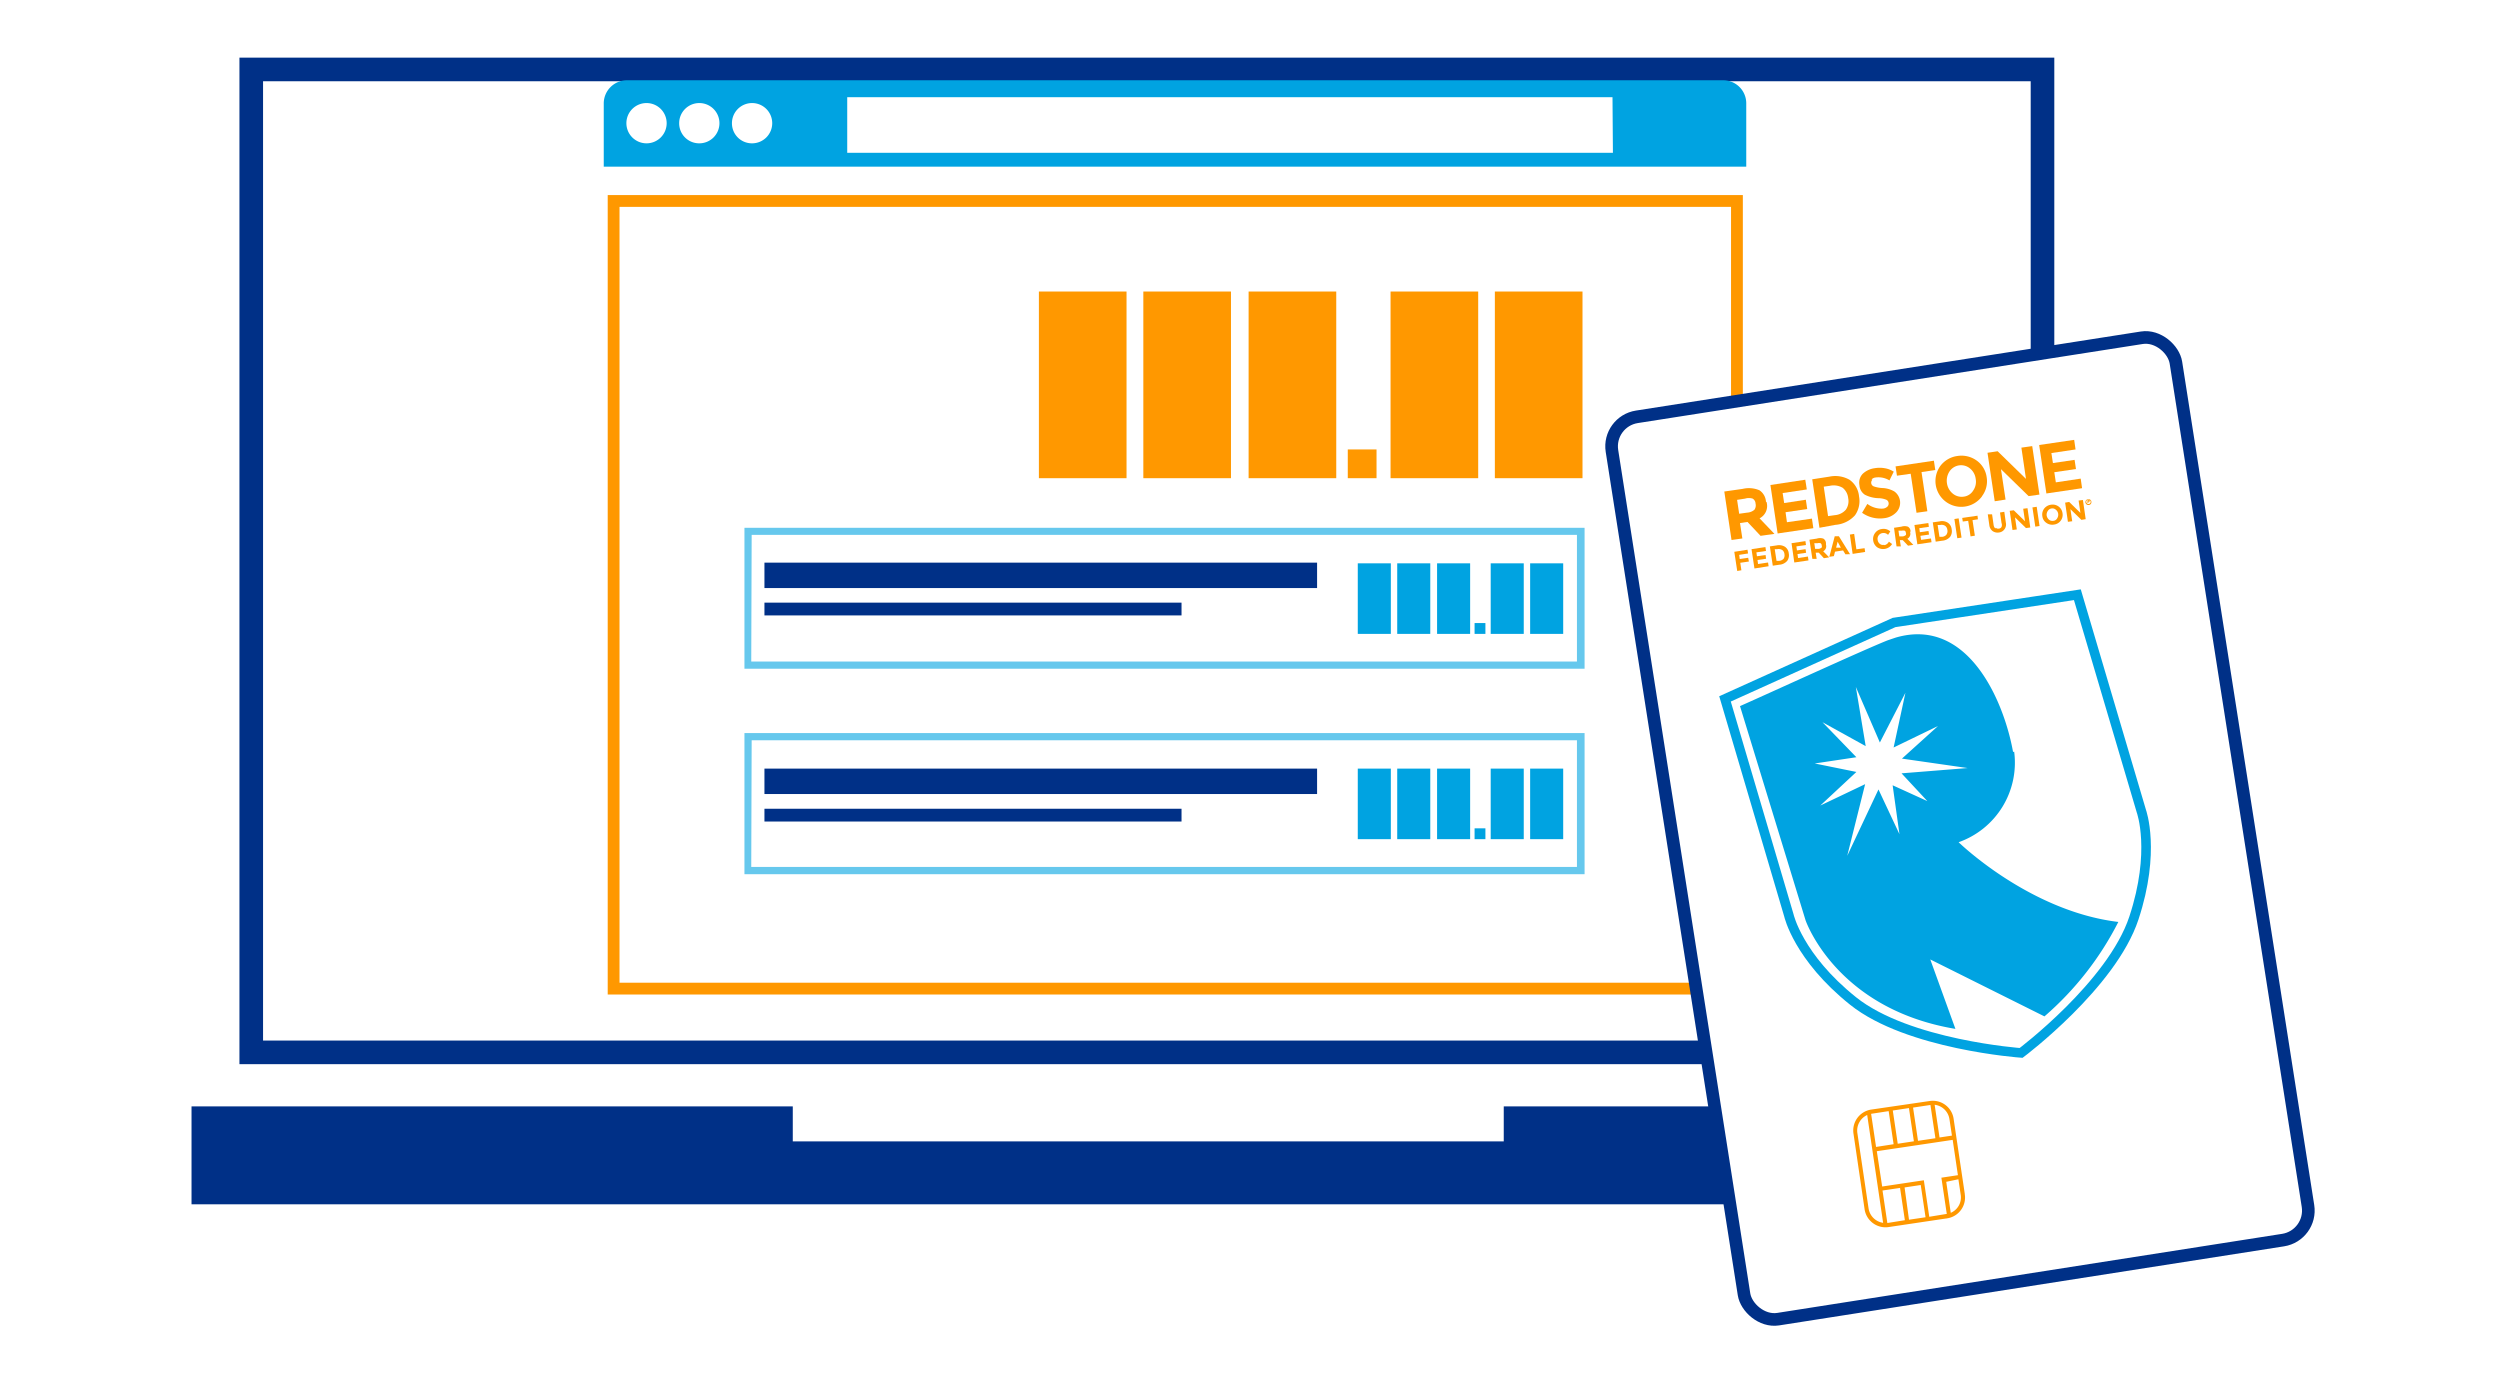
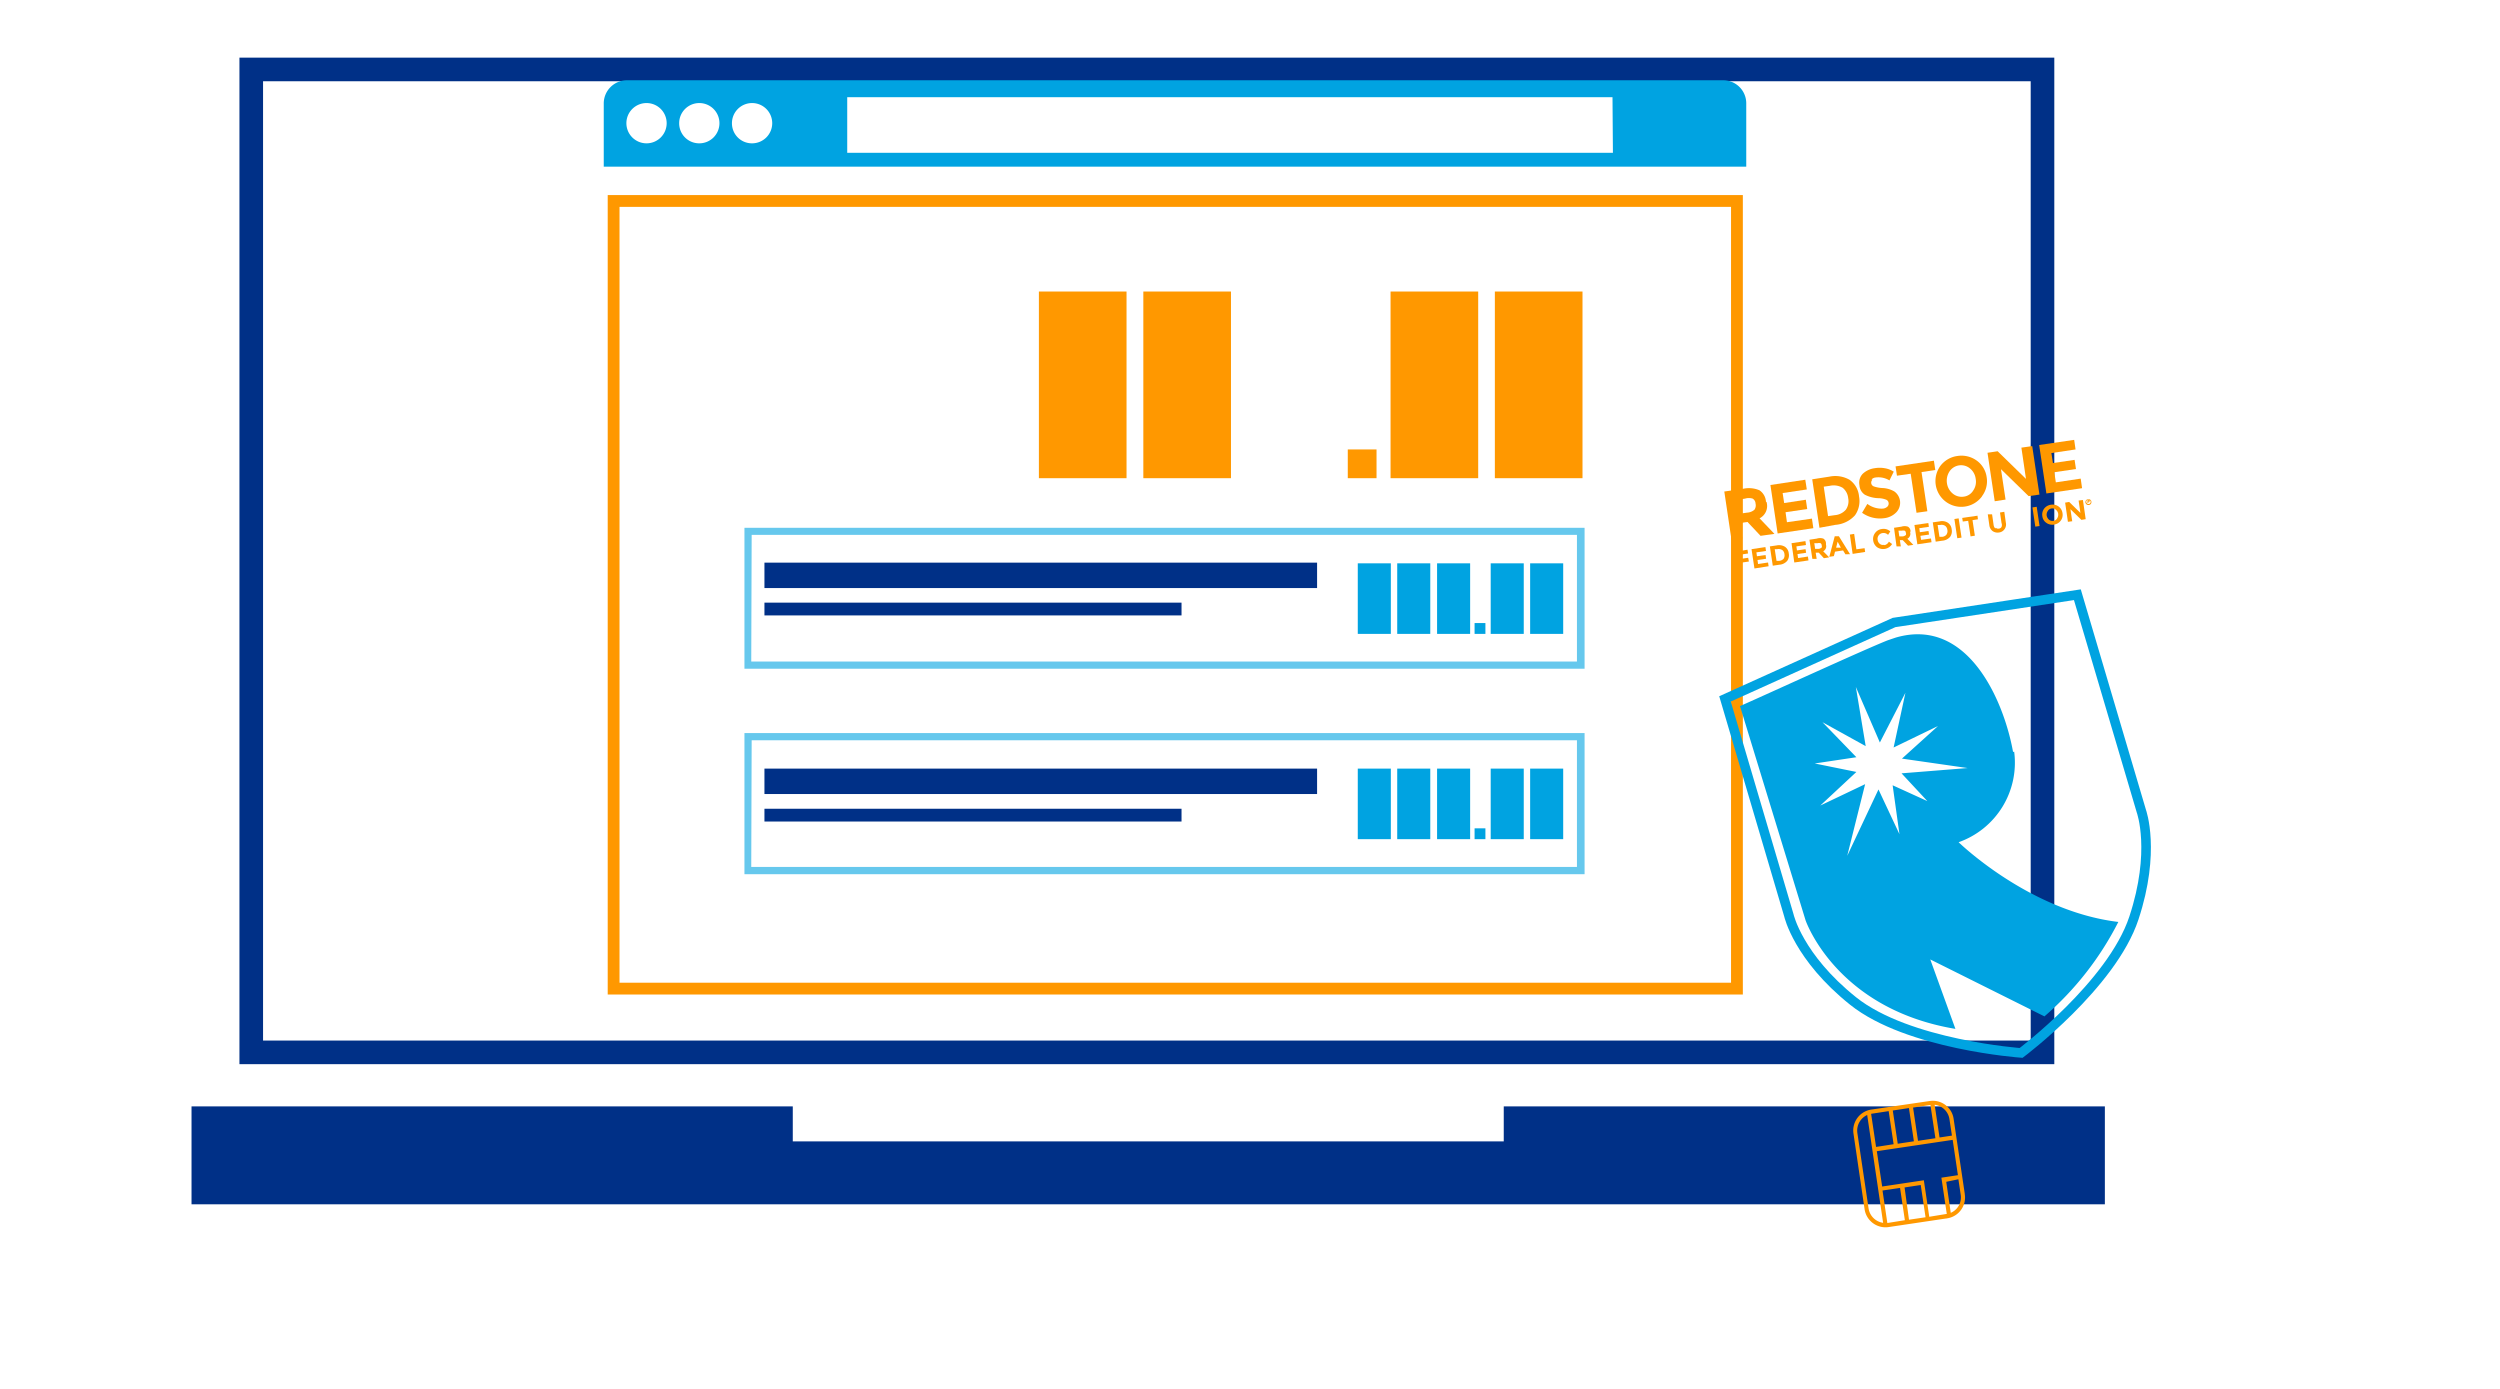
<svg xmlns="http://www.w3.org/2000/svg" id="Layer_1" data-name="Layer 1" viewBox="0 0 180 100">
  <defs>
    <style>.cls-1,.cls-2,.cls-8{fill:#fff;}.cls-2,.cls-8{stroke:#003087;}.cls-2{stroke-width:1.7px;}.cls-3{fill:#00a3e1;}.cls-4{fill:#003087;}.cls-10,.cls-5,.cls-9{fill:none;}.cls-10,.cls-5{stroke:#ff9800;}.cls-5{stroke-width:0.85px;}.cls-6{fill:#66c8ed;}.cls-7{fill:#ff9800;}.cls-8{stroke-width:0.91px;}.cls-9{stroke:#00a3e1;stroke-width:0.69px;}.cls-10,.cls-9{stroke-miterlimit:10;}.cls-10{stroke-width:0.23px;}</style>
  </defs>
  <rect class="cls-1" width="180" height="100" />
  <rect class="cls-2" x="18.09" y="5" width="128.97" height="70.77" />
  <path class="cls-3" d="M116.13,11H61v-4h55.1Zm9.6,1V7.48a1.66,1.66,0,0,0-1.7-1.7H45.18a1.67,1.67,0,0,0-1.71,1.7V12Z" />
  <polygon class="cls-4" points="108.27 79.66 108.27 82.18 57.08 82.18 57.08 79.66 13.79 79.66 13.79 86.71 151.55 86.71 151.55 79.66 108.27 79.66" />
  <rect class="cls-5" x="44.18" y="14.47" width="80.88" height="56.71" />
  <path class="cls-1" d="M46.55,10.32A1.45,1.45,0,1,0,45.1,8.87a1.45,1.45,0,0,0,1.45,1.45" />
  <path class="cls-1" d="M50.35,10.32A1.45,1.45,0,1,0,48.9,8.87a1.44,1.44,0,0,0,1.45,1.45" />
  <path class="cls-1" d="M54.15,10.32A1.45,1.45,0,1,0,52.7,8.87a1.44,1.44,0,0,0,1.45,1.45" />
  <path class="cls-6" d="M114.09,48.15H53.6V38h60.49Zm-60-.52h59.45V38.51H54.12Z" />
  <path class="cls-6" d="M114.09,62.94H53.6V52.78h60.49Zm-60-.52h59.45V53.3H54.12Z" />
  <rect class="cls-7" x="74.8" y="20.99" width="6.31" height="13.44" />
  <rect class="cls-7" x="82.32" y="20.99" width="6.31" height="13.44" />
-   <rect class="cls-7" x="89.9" y="20.99" width="6.31" height="13.44" />
  <rect class="cls-7" x="100.12" y="20.99" width="6.31" height="13.44" />
  <rect class="cls-7" x="107.63" y="20.99" width="6.31" height="13.44" />
  <rect class="cls-7" x="97.04" y="32.36" width="2.07" height="2.07" />
  <rect class="cls-3" x="97.76" y="40.56" width="2.38" height="5.08" />
  <rect class="cls-3" x="100.6" y="40.56" width="2.38" height="5.08" />
  <rect class="cls-3" x="103.47" y="40.56" width="2.38" height="5.08" />
  <rect class="cls-3" x="107.33" y="40.56" width="2.38" height="5.08" />
  <rect class="cls-3" x="110.17" y="40.56" width="2.38" height="5.08" />
  <rect class="cls-3" x="106.17" y="44.86" width="0.78" height="0.78" />
  <rect class="cls-3" x="97.76" y="55.34" width="2.38" height="5.08" />
  <rect class="cls-3" x="100.6" y="55.34" width="2.38" height="5.08" />
  <rect class="cls-3" x="103.47" y="55.34" width="2.38" height="5.08" />
  <rect class="cls-3" x="107.33" y="55.34" width="2.38" height="5.08" />
  <rect class="cls-3" x="110.17" y="55.34" width="2.38" height="5.08" />
  <rect class="cls-3" x="106.17" y="59.64" width="0.78" height="0.78" />
  <rect class="cls-4" x="55.04" y="40.51" width="39.79" height="1.83" />
  <rect class="cls-4" x="55.04" y="43.39" width="30.03" height="0.92" />
  <rect class="cls-4" x="55.04" y="55.34" width="39.79" height="1.83" />
  <rect class="cls-4" x="55.04" y="58.23" width="30.03" height="0.92" />
-   <rect class="cls-8" x="120.57" y="26.76" width="41.1" height="65.76" rx="2.15" transform="translate(-7.53 22.56) rotate(-8.9)" />
  <path class="cls-7" d="M148.19,37a.45.45,0,0,0-.17-.3.36.36,0,0,0-.31-.09.37.37,0,0,0-.27.18.48.48,0,0,0-.08.33.51.51,0,0,0,.17.3.39.39,0,0,0,.31.08.33.33,0,0,0,.27-.17.48.48,0,0,0,.08-.33m.18.49a.7.7,0,0,1-.49.28.72.72,0,0,1-.55-.13.66.66,0,0,1-.28-.47.71.71,0,0,1,.13-.55.74.74,0,0,1,.49-.28.72.72,0,0,1,.55.13.7.7,0,0,1,.28.48.69.69,0,0,1-.13.54" />
  <polygon class="cls-7" points="138.84 37.66 138.88 37.93 138.19 38.03 138.23 38.32 138.85 38.23 138.89 38.49 138.27 38.58 138.32 38.87 139.03 38.77 139.07 39.04 138.05 39.19 137.84 37.8 138.84 37.66" />
  <path class="cls-7" d="M126.32,36.7a.55.55,0,0,0,.08-.44.43.43,0,0,0-.21-.36.9.9,0,0,0-.54,0l-.58.09.15,1,.57-.08a.88.88,0,0,0,.53-.21m.87-.56a1,1,0,0,1-.5,1.18l1.07,1.12-1,.14-.94-1-.54.08.17,1.11-.78.11-.52-3.49,1.32-.19a1.94,1.94,0,0,1,1.21.1,1.07,1.07,0,0,1,.47.83" />
  <polygon class="cls-7" points="129.98 34.54 130.09 35.24 128.35 35.5 128.46 36.22 130.02 35.98 130.12 36.65 128.56 36.88 128.66 37.6 130.46 37.34 130.56 38.03 127.99 38.41 127.47 34.92 129.98 34.54" />
  <path class="cls-7" d="M132.9,36.7a1.07,1.07,0,0,0,.17-.83,1.1,1.1,0,0,0-.4-.75,1.29,1.29,0,0,0-.93-.14l-.43.06.31,2.12.5-.07a1.17,1.17,0,0,0,.78-.39m.26-2.16a1.63,1.63,0,0,1,.69,1.2,1.77,1.77,0,0,1-.29,1.36,2.11,2.11,0,0,1-1.42.69L131,38l-.52-3.49,1.23-.19a2.06,2.06,0,0,1,1.5.25" />
  <path class="cls-7" d="M134.81,34.54a.31.31,0,0,0-.08.26.29.29,0,0,0,.18.22,2.25,2.25,0,0,0,.66.12,1.85,1.85,0,0,1,.83.25,1,1,0,0,1,.14,1.49,1.44,1.44,0,0,1-.88.43,2.21,2.21,0,0,1-1.59-.39l.38-.64a1.69,1.69,0,0,0,1.12.34.56.56,0,0,0,.32-.14.31.31,0,0,0,.09-.27.29.29,0,0,0-.17-.23,1.54,1.54,0,0,0-.54-.11,2.27,2.27,0,0,1-1-.25.88.88,0,0,1-.39-.69.92.92,0,0,1,.24-.82,1.57,1.57,0,0,1,.86-.4,2.12,2.12,0,0,1,.71,0,1.74,1.74,0,0,1,.66.25l-.31.63a1.51,1.51,0,0,0-1-.21.47.47,0,0,0-.29.14" />
  <polygon class="cls-7" points="138.35 33.99 138.77 36.81 137.99 36.92 137.57 34.11 136.58 34.25 136.48 33.58 139.24 33.17 139.34 33.84 138.35 33.99" />
  <path class="cls-7" d="M142.25,34.48a1.13,1.13,0,0,0-.41-.75,1,1,0,0,0-1.48.22,1.22,1.22,0,0,0-.18.84,1.18,1.18,0,0,0,.42.75,1,1,0,0,0,.78.22.93.93,0,0,0,.69-.44,1.11,1.11,0,0,0,.18-.84m.46,1.25a1.85,1.85,0,1,1-3-2.19,1.85,1.85,0,0,1,1.23-.71,1.87,1.87,0,0,1,1.38.33,1.76,1.76,0,0,1,.72,1.2,1.78,1.78,0,0,1-.34,1.37" />
  <polygon class="cls-7" points="145.54 32.23 146.32 32.12 146.84 35.61 146.06 35.72 144.07 33.78 144.4 35.97 143.62 36.09 143.1 32.6 143.83 32.49 145.87 34.48 145.54 32.23" />
  <polygon class="cls-7" points="149.34 31.67 149.44 32.36 147.7 32.62 147.81 33.34 149.37 33.11 149.47 33.77 147.91 34 148.02 34.73 149.81 34.46 149.91 35.15 147.34 35.53 146.82 32.04 149.34 31.67" />
  <polygon class="cls-7" points="125.82 39.58 125.86 39.85 125.22 39.95 125.26 40.25 125.87 40.16 125.92 40.43 125.3 40.52 125.38 41.06 125.08 41.11 124.87 39.73 125.82 39.58" />
  <polygon class="cls-7" points="127.11 39.39 127.15 39.67 126.46 39.77 126.5 40.05 127.12 39.96 127.16 40.23 126.54 40.32 126.58 40.61 127.3 40.5 127.34 40.77 126.32 40.93 126.11 39.54 127.11 39.39" />
  <path class="cls-7" d="M128.42,40.23a.45.45,0,0,0,.06-.33.4.4,0,0,0-.16-.3.5.5,0,0,0-.36-.06l-.18,0,.13.84.2,0a.48.48,0,0,0,.31-.15m.1-.86a.64.64,0,0,1,.27.47.69.69,0,0,1-.11.54.82.82,0,0,1-.57.28l-.47.07-.21-1.39.49-.07a.82.82,0,0,1,.6.1" />
  <polygon class="cls-7" points="129.99 38.96 130.03 39.24 129.34 39.34 129.38 39.63 130 39.54 130.04 39.8 129.42 39.89 129.46 40.18 130.17 40.07 130.21 40.35 129.19 40.5 128.99 39.11 129.99 38.96" />
  <path class="cls-7" d="M131.16,39.43a.23.23,0,0,0,0-.17.18.18,0,0,0-.08-.15.49.49,0,0,0-.22,0l-.23,0,.06.41.23,0a.34.34,0,0,0,.21-.08m.34-.22a.4.4,0,0,1-.2.47l.43.44-.38.06-.37-.4-.22,0,.07.45-.31,0-.21-1.38.53-.08a.75.75,0,0,1,.47,0,.4.4,0,0,1,.19.33" />
  <path class="cls-7" d="M132.31,39l-.11.43.34,0Zm.56.91-.17-.28-.58.09-.08.32-.33.05.39-1.48.3,0,.8,1.29Z" />
  <polygon class="cls-7" points="133.39 39.88 133.19 38.49 133.5 38.44 133.66 39.55 134.25 39.47 134.29 39.74 133.39 39.88" />
  <path class="cls-7" d="M135.69,39.25A.47.47,0,0,0,136,39l.23.17a.74.74,0,0,1-.52.35.77.77,0,0,1-.56-.12.74.74,0,0,1-.28-.48.71.71,0,0,1,.14-.55.7.7,0,0,1,.48-.28.72.72,0,0,1,.61.17l-.16.25a.45.45,0,0,0-.39-.13.42.42,0,0,0-.28.16.41.41,0,0,0-.08.33.44.44,0,0,0,.16.29.36.36,0,0,0,.3.07" />
  <path class="cls-7" d="M137.22,38.53a.23.23,0,0,0,0-.17.18.18,0,0,0-.08-.15.49.49,0,0,0-.22,0l-.23,0,.06.41.23,0a.34.34,0,0,0,.21-.08m.34-.22a.4.4,0,0,1-.2.47l.43.44-.38.06-.38-.4-.21,0,.07.45-.31,0L136.37,38l.53-.08a.75.75,0,0,1,.47,0,.4.4,0,0,1,.19.33" />
  <path class="cls-7" d="M140.15,38.48a.43.43,0,0,0,.06-.33.4.4,0,0,0-.16-.29.46.46,0,0,0-.36-.06l-.18,0,.13.85.2,0a.45.45,0,0,0,.31-.16m.1-.85a.64.64,0,0,1,.27.47.69.69,0,0,1-.11.54.82.82,0,0,1-.57.28l-.47.07-.21-1.39.49-.07a.78.78,0,0,1,.6.1" />
  <rect class="cls-7" x="140.82" y="37.34" width="0.31" height="1.4" transform="translate(-4.09 21.38) rotate(-8.55)" />
  <polygon class="cls-7" points="142.02 37.45 142.19 38.57 141.88 38.62 141.71 37.5 141.32 37.55 141.28 37.29 142.38 37.13 142.41 37.39 142.02 37.45" />
  <path class="cls-7" d="M143.7,38a.24.24,0,0,0,.22.06.23.23,0,0,0,.19-.12.38.38,0,0,0,0-.28l-.11-.76.31-.05.11.78a.58.58,0,0,1-.1.48.56.56,0,0,1-.4.23.63.63,0,0,1-.45-.1.62.62,0,0,1-.24-.44l-.11-.77.31,0,.11.77a.45.45,0,0,0,.12.25" />
-   <polygon class="cls-7" points="145.67 36.63 145.98 36.59 146.18 37.98 145.87 38.02 145.08 37.25 145.21 38.12 144.9 38.16 144.7 36.78 144.99 36.74 145.8 37.53 145.67 36.63" />
  <rect class="cls-7" x="146.44" y="36.5" width="0.31" height="1.4" transform="translate(-3.87 21.87) rotate(-8.42)" />
  <polygon class="cls-7" points="149.66 36.04 149.97 36 150.17 37.38 149.86 37.43 149.07 36.66 149.2 37.53 148.89 37.57 148.69 36.19 148.98 36.14 149.79 36.93 149.66 36.04" />
  <path class="cls-7" d="M150.35,36.1h0a0,0,0,0,0,0,0s0,0,0,0h0Zm0,.12h-.05l0-.21.08,0h.08s0,0,0,0,0,0,0,.05h0s0,0,0,0,0,.05,0,.05h-.06l0-.05a0,0,0,0,0,0,0h0Zm-.14-.09a.16.16,0,0,0,.32,0,.17.17,0,0,0-.19-.15.16.16,0,0,0-.13.19m.37-.05a.21.21,0,0,1-.18.24.22.22,0,0,1-.25-.18.22.22,0,0,1,.19-.24.21.21,0,0,1,.24.18" />
  <path class="cls-9" d="M154.18,58.41l-4.61-15.59-13.2,2-12.17,5.5,4.6,15.59s.67,3,4.62,6.16,12.1,3.74,12.1,3.74,6.53-4.9,8.12-9.71S154.18,58.41,154.18,58.41Z" />
  <path class="cls-3" d="M136.94,54.62l4.73.68-4.76.38,1.86,2-2.5-1.14.49,3.52-1.51-3.22L133,61.62l1.29-5.16L131.06,58l2.6-2.42-3-.61,3-.45L131.22,52l3.11,1.72-.71-4.26,1.73,4,1.84-3.58-.85,3.94,3.2-1.55Zm8-.48c-.66-3.69-3.26-9.76-8.46-8.23l-.56.19c-1.63.64-8.45,3.77-10.64,4.74L130,66.26s2.18,6.38,10.79,7.82l-1.81-5,8.22,4.1a22.35,22.35,0,0,0,5.32-6.8c-6.41-.77-11.5-5.74-11.5-5.74a6.07,6.07,0,0,0,4-6.52" />
  <path class="cls-10" d="M138.81,87.74l-.39-2.63-3,.45L135,82.79l5.69-.85.41,2.77-1.19.18.39,2.62-.09,0Zm-1.46.21L137,85.4l1.39-.21.38,2.55Zm-1.44.22h-.12l-.38-2.55,1.49-.22.38,2.55ZM134.42,87l-.8-5.38a1.35,1.35,0,0,1,.91-1.5l1.19,8.05A1.35,1.35,0,0,1,134.42,87Zm.29-6.92,1.37-.21.39,2.61-1.49.23-.39-2.61Zm2.83-.43.39,2.62-1.39.21-.39-2.62Zm1.46-.21h.09l.39,2.61-1.48.22-.39-2.62Zm1.48,1.16.19,1.26-1.12.17-.39-2.61A1.34,1.34,0,0,1,140.48,80.61Zm.62,4.17.18,1.21a1.32,1.32,0,0,1-.92,1.5L140,85Zm.25,1.2-.8-5.38A1.4,1.4,0,0,0,139,79.38l-4.3.63a1.41,1.41,0,0,0-1.13,1.63l.79,5.38a1.41,1.41,0,0,0,1.57,1.22l4.29-.64A1.4,1.4,0,0,0,141.35,86Z" />
</svg>